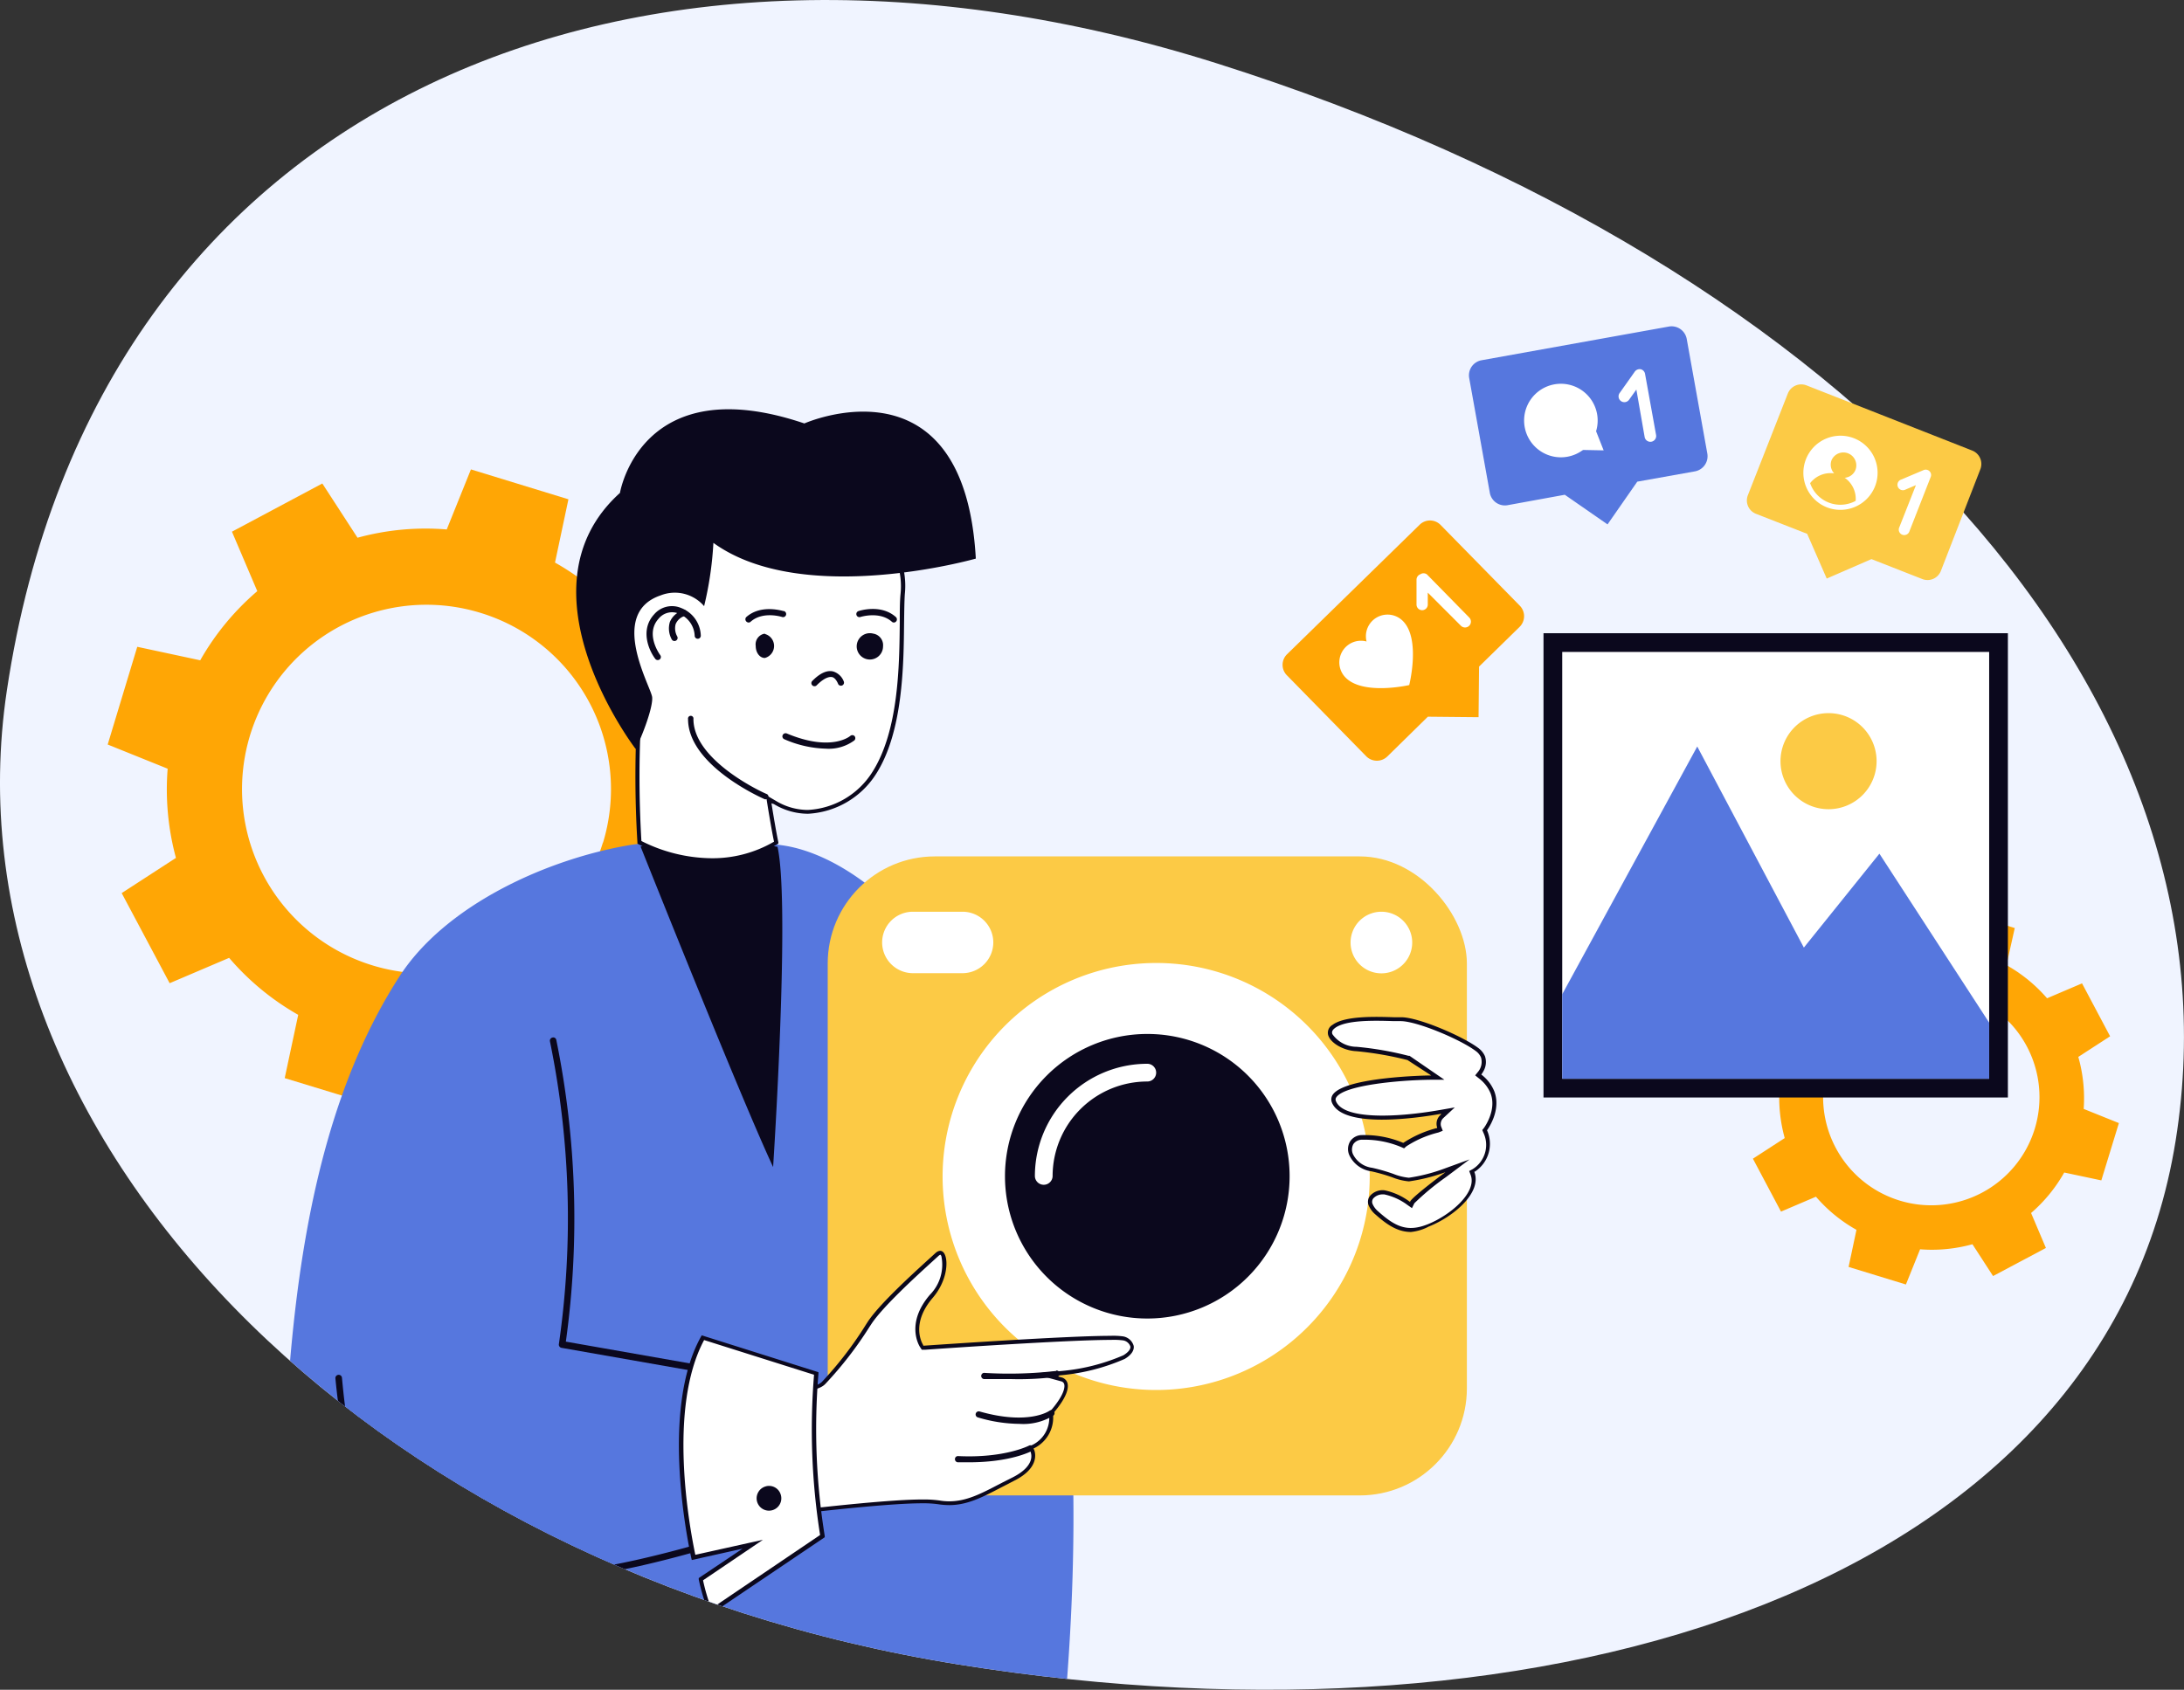
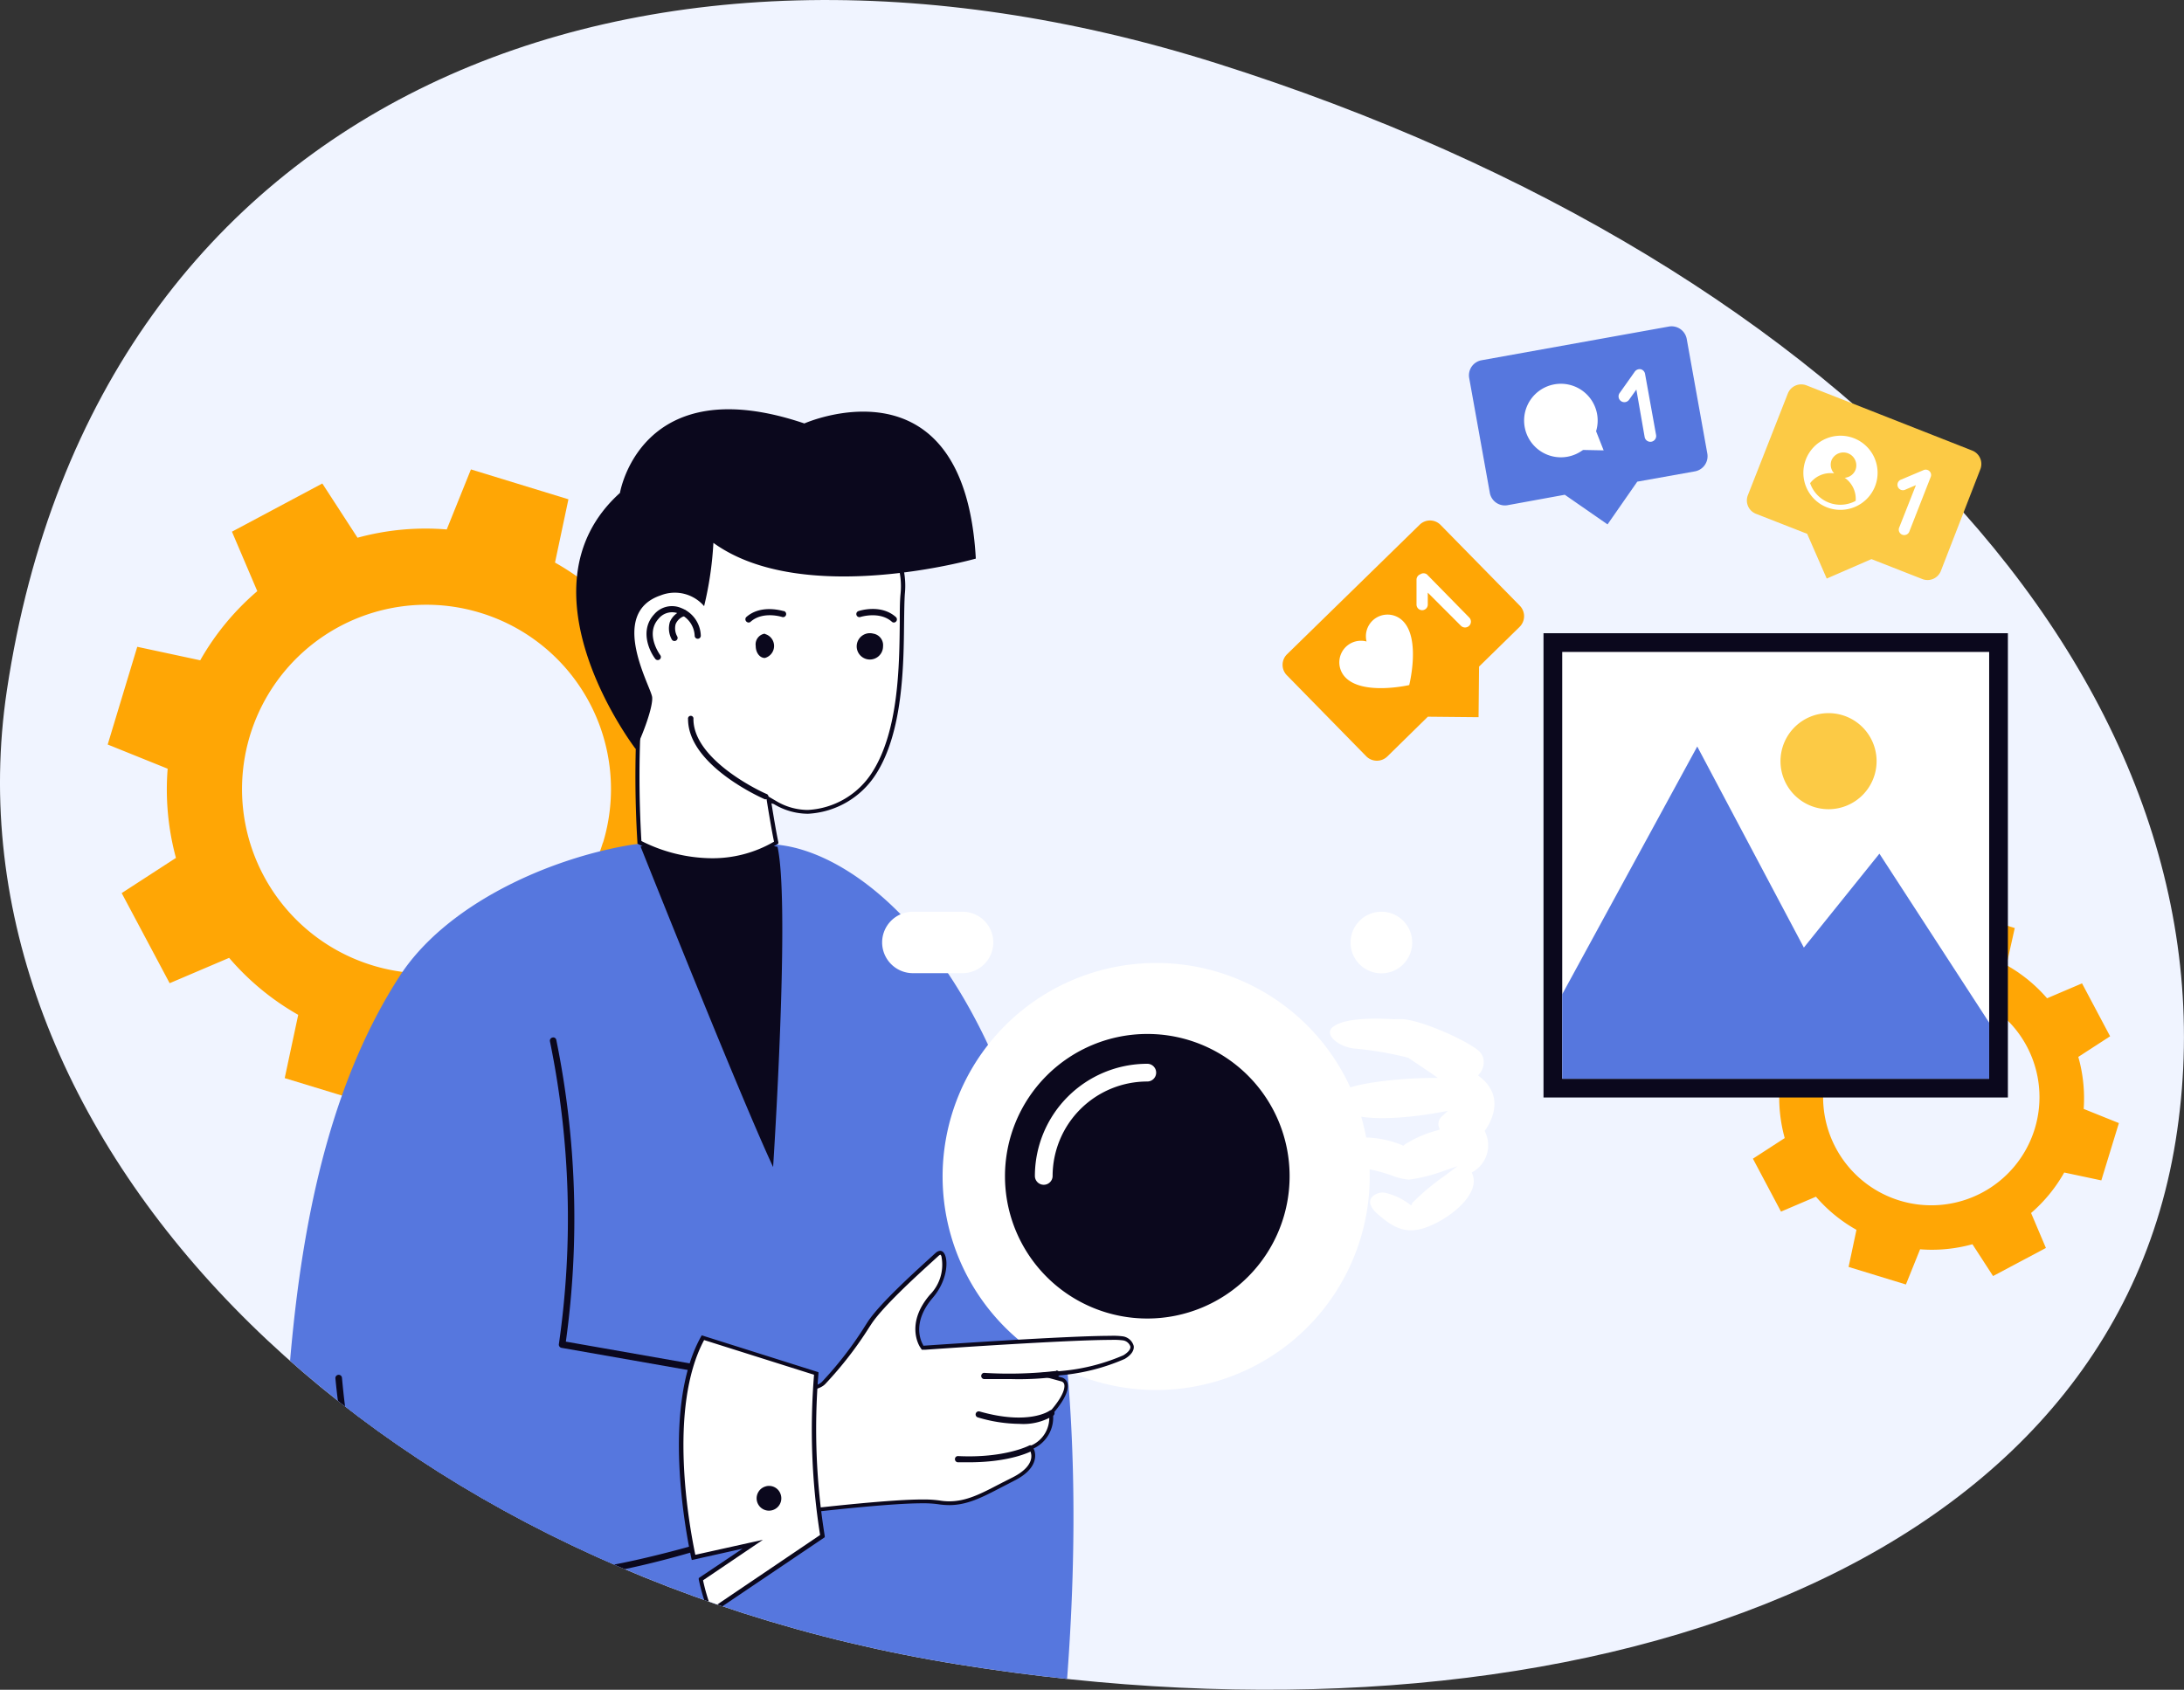
<svg xmlns="http://www.w3.org/2000/svg" id="Layer_1" viewBox="0 0 263.65 204.04">
  <rect x="0" y="0" width="263.65" height="204.04" fill="#333333" stroke="none" />
  <defs>
    <clipPath id="clip-path">
      <path d="M262.64,137.74c-8.57,53.4-74.85,74.81-146.89,63.25S-7.19,136.84.83,83.36c10.82-72.14,76.39-97.7,146-75.73C224.26,32.09,271.22,84.35,262.64,137.74Z" style="fill:none" />
    </clipPath>
    <clipPath id="clip-path-2">
      <rect height="51.54" style="fill:none" width="51.54" x="188.59" y="78.72" />
    </clipPath>
  </defs>
  <path d="M262.64,137.74c-8.57,53.4-74.85,74.81-146.89,63.25S-7.19,136.84.83,83.36c10.82-72.14,76.39-97.7,146-75.73C224.26,32.09,271.22,84.35,262.64,137.74Z" style="fill:#f0f4ff" />
  <path d="M81.78,86.88l6.55-4.24L82.55,71.75l-7.19,3.06A31.11,31.11,0,0,0,67,67.93l1.62-7.64L56.85,56.68l-2.92,7.25a31.1,31.1,0,0,0-10.77,1l-4.25-6.55L28,64.2l3.06,7.18a31.35,31.35,0,0,0-6.89,8.35L16.57,78.1,13,89.9l7.24,2.92a31.59,31.59,0,0,0,1,10.77l-6.55,4.25,5.79,10.88,7.18-3.06A31.28,31.28,0,0,0,36,122.54l-1.63,7.64,11.8,3.6,2.92-7.24a31.08,31.08,0,0,0,10.77-1l4.24,6.55L75,126.27l-3-7.19a31.27,31.27,0,0,0,6.88-8.34l7.64,1.63,3.6-11.8-7.24-2.92A31.08,31.08,0,0,0,81.78,86.88Zm-9,14.86A22.26,22.26,0,1,1,58,74,22.25,22.25,0,0,1,72.8,101.74Z" style="fill:#ffa605" />
  <path d="M250.89,127.62l3.84-2.49-3.39-6.39-4.22,1.8a18.31,18.31,0,0,0-4.9-4l1-4.48-6.92-2.12-1.71,4.25a18.32,18.32,0,0,0-6.32.61l-2.49-3.84-6.39,3.39,1.8,4.22a18.13,18.13,0,0,0-4,4.9l-4.48-1-2.12,6.92,4.25,1.71a18.32,18.32,0,0,0,.61,6.32l-3.84,2.49,3.39,6.39,4.22-1.8a18.08,18.08,0,0,0,4.89,4l-.95,4.48,6.92,2.12,1.71-4.25a18.32,18.32,0,0,0,6.32-.61l2.49,3.84,6.38-3.39-1.79-4.22a18.39,18.39,0,0,0,4-4.89l4.48.95,2.12-6.92-4.25-1.71A18.32,18.32,0,0,0,250.89,127.62Zm-5.27,8.72A13.06,13.06,0,1,1,237,120,13.06,13.06,0,0,1,245.62,136.34Z" style="fill:#ffa605" />
  <g style="clip-path:url(#clip-path)">
    <path d="M94.51,102.08A66.34,66.34,0,0,0,76.27,102c-10.18,1.67-22.56,7.29-28.11,16C32.83,141.87,34.42,177.38,33.57,204h95.15C134.73,128.53,108.08,104.06,94.51,102.08Z" style="fill:#5677de" />
    <path d="M84.43,101.36a25.13,25.13,0,0,0-7.1.86c1.45,3.63,12.21,30.58,16,38.7.42-6.58,1.92-32.51.53-38.67A55.81,55.81,0,0,0,84.43,101.36Z" style="fill:#0b081d" />
    <path d="M94.77,60.31h-.89c-10,0-16.3,4.07-18.34,11.78-.21.82.36,4,.86,6.75a36.79,36.79,0,0,1,.84,6.2,132,132,0,0,0,0,16.67,19.41,19.41,0,0,0,8.64,2.17,14.78,14.78,0,0,0,7.89-2.16c-.31-1.41-.77-4.25-.79-4.38l-.13-.85.73.43a7.68,7.68,0,0,0,4,1.14,10.08,10.08,0,0,0,8-4.72c3.2-5,3.28-12.94,3.33-18.17,0-1.32,0-2.48.09-3.4a9.38,9.38,0,0,0-2.39-7.3C104.14,61.87,99.73,60.31,94.77,60.31Z" style="fill:#fff" />
    <path d="M85.84,104.13a19.68,19.68,0,0,1-8.77-2.2l-.12-.06v-.14A130.81,130.81,0,0,1,77,85a36.21,36.21,0,0,0-.84-6.13c-.63-3.51-1.06-6-.85-6.86,2.07-7.83,8.49-12,18.58-12h.89c5,0,9.5,1.59,12,4.24a9.63,9.63,0,0,1,2.45,7.48c-.06.92-.07,2.12-.09,3.39-.05,5.28-.14,13.22-3.36,18.3a10.37,10.37,0,0,1-8.24,4.84,8,8,0,0,1-4.12-1.17L93.13,97l.09.55c.12.73.48,2.94.74,4.14l0,.17-.15.09A15,15,0,0,1,85.84,104.13Zm-8.41-2.58a19.11,19.11,0,0,0,8.41,2.08,14.72,14.72,0,0,0,7.6-2c-.26-1.23-.6-3.29-.72-4L92.46,96l1.2.7a7.5,7.5,0,0,0,3.86,1.1,9.82,9.82,0,0,0,7.81-4.61c3.16-5,3.24-12.81,3.29-18,0-1.3,0-2.51.09-3.44a9.13,9.13,0,0,0-2.32-7.1c-2.39-2.56-6.73-4.09-11.62-4.09h-.89c-9.83,0-16.09,4-18.09,11.6-.21.76.38,4,.86,6.64a36,36,0,0,1,.84,6.26A131.19,131.19,0,0,0,77.43,101.55Z" style="fill:#0b081d" />
    <path d="M97.1,51.13c-19.78-6.69-22.26,8.39-22.26,8.39-12.9,11.63,1.89,30.91,1.89,30.91.83-1.63,2.1-5,2-6.23s-5.39-10.11,1-12.3A4.66,4.66,0,0,1,85,73.19a41.81,41.81,0,0,0,1.12-7.64c10.84,7.84,31.68,1.9,31.68,1.9C116.41,42.56,97.1,51.13,97.1,51.13Z" style="fill:#0b081d" />
-     <path d="M102.66,88.85s-2.23,2-7.69-.29a.39.39,0,0,0-.49.21.37.37,0,0,0,.2.49,13.3,13.3,0,0,0,5,1.14,5.2,5.2,0,0,0,3.46-1,.38.38,0,0,0,0-.54A.37.37,0,0,0,102.66,88.85Z" style="fill:#0b081d" />
    <path d="M94.62,73.79c-.11,0-2.72-.88-4.53.72a.38.38,0,0,0,0,.53.41.41,0,0,0,.28.13.36.36,0,0,0,.25-.1c1.47-1.31,3.77-.58,3.79-.57a.37.37,0,0,0,.24-.71Z" style="fill:#0b081d" />
    <path d="M103.63,73.79a.37.37,0,0,0,.24.71s2.31-.74,3.79.57a.35.35,0,0,0,.25.1.38.38,0,0,0,.24-.66C106.35,72.9,103.74,73.75,103.63,73.79Z" style="fill:#0b081d" />
    <path d="M105.42,76.51a1.59,1.59,0,1,0,1.18,1.54A1.41,1.41,0,0,0,105.42,76.51Z" style="fill:#0b081d" />
    <path d="M92.33,76.51A1.31,1.31,0,0,0,91.23,78c0,.81.49,1.45,1.1,1.45a1.5,1.5,0,0,0,0-2.9Z" style="fill:#0b081d" />
-     <path d="M100.59,81.08c-.75-.19-1.6.2-2.53,1.14a.37.37,0,0,0,0,.53.34.34,0,0,0,.26.11.35.35,0,0,0,.27-.11c.72-.73,1.36-1.06,1.82-1s.74.77.75.79a.37.37,0,1,0,.71-.23A2,2,0,0,0,100.59,81.08Z" style="fill:#0b081d" />
-     <rect height="77.16" rx="12.93" style="fill:#fcca45" width="77.16" x="99.92" y="103.41" />
    <path d="M165.35,142a25.78,25.78,0,1,1-25.77-25.72A25.75,25.75,0,0,1,165.35,142Z" style="fill:#fff" />
    <path d="M155.68,142a17.18,17.18,0,1,1-17.18-17.15A17.16,17.16,0,0,1,155.68,142Z" style="fill:#0b081d" />
    <path d="M126,143.06a1.07,1.07,0,0,1-1.07-1.07,13.57,13.57,0,0,1,13.57-13.54,1.07,1.07,0,1,1,0,2.14A11.43,11.43,0,0,0,127.07,142,1.07,1.07,0,0,1,126,143.06Z" style="fill:#fff" />
    <path d="M170.48,113.8a3.72,3.72,0,1,1-3.72-3.71A3.72,3.72,0,0,1,170.48,113.8Z" style="fill:#fff" />
    <path d="M116.2,117.51h-6a3.72,3.72,0,0,1-3.71-3.71h0a3.71,3.71,0,0,1,3.71-3.71h6a3.71,3.71,0,0,1,3.71,3.71h0A3.72,3.72,0,0,1,116.2,117.51Z" style="fill:#fff" />
    <path d="M92.57,95.88c-.09,0-8.86-3.92-8.86-9.06a.33.33,0,1,0-.65,0c0,5.59,8.89,9.53,9.27,9.69a.27.27,0,0,0,.12,0,.32.32,0,0,0,.3-.21A.35.35,0,0,0,92.57,95.88Z" style="fill:#0b081d" />
    <path d="M135.6,161.64a10.33,10.33,0,0,0-1.5-.06c-5.48,0-22.32,1.18-22.49,1.19l-.23,0-.14-.2c-.07-.11-1.68-2.67,1.17-6,1.64-1.91,1.82-4.08,1.42-4.94,0-.12-.17-.32-.32-.32a.72.72,0,0,0-.45.24l-.8.74c-2.06,1.87-5.89,5.37-7.28,7.46l-.27.41A43.9,43.9,0,0,1,99.43,167c-.43.47-1.61,1.09-6.77,1.09-5.73,0-13.44-.78-15.26-1l-2.22,18.64c4.7-1.18,29.13-4.4,36.14-4.4a13.35,13.35,0,0,1,2.05.12,7.67,7.67,0,0,0,1.24.1c2.12,0,3.92-.94,6.2-2.12l1.51-.78c3.14-1.57,2.35-3.37,2.31-3.44l-.18-.36.37-.18a3.87,3.87,0,0,0,2.08-3.83l0-.17.11-.14c1.75-2,1.81-3,1.69-3.45a.78.78,0,0,0-.46-.49l-2.14-.58,2.2-.21a24.07,24.07,0,0,0,7.42-1.92c.7-.4,1-.86,1-1.31A1.35,1.35,0,0,0,135.6,161.64Z" style="fill:#fff" />
    <path d="M74.89,186.08l2.29-19.25.25,0c2.79.29,9.86,1,15.23,1,3.8,0,6-.33,6.59-1A43.87,43.87,0,0,0,104.5,160l.27-.42c1.42-2.13,5.26-5.63,7.32-7.51l.8-.73c.48-.45.92-.4,1.17.15.42.92.25,3.22-1.46,5.22-2.66,3.11-1.31,5.45-1.15,5.71l0,.07h.09c1.77-.12,17.26-1.19,22.51-1.19a8.64,8.64,0,0,1,1.55.07h0a1.61,1.61,0,0,1,1.26,1.15c.08.55-.31,1.11-1.09,1.57a24.59,24.59,0,0,1-7.52,1.95l-.84.08.81.22a1,1,0,0,1,.64.66c.16.56,0,1.66-1.74,3.68l0,0v.07a4.13,4.13,0,0,1-2.22,4.09l-.14.07.07.13s1,2.07-2.43,3.77l-1.1.57-.41.21c-2.3,1.2-4.12,2.15-6.31,2.15a9.32,9.32,0,0,1-1.28-.1,12.77,12.77,0,0,0-2-.12c-7.07,0-31.37,3.21-36.08,4.39Zm2.73-18.7-2.15,18c5.47-1.25,28.92-4.32,35.85-4.32a14,14,0,0,1,2.09.12,6.94,6.94,0,0,0,1.2.1c2.07,0,3.84-.93,6.08-2.1l.41-.21,1.11-.56c2.93-1.47,2.23-3,2.2-3.11l-.29-.58.59-.29a3.63,3.63,0,0,0,1.94-3.58l0-.28.18-.22c1.73-2,1.72-2.92,1.64-3.21a.49.49,0,0,0-.31-.33l-3.44-.94,3.57-.34a24.18,24.18,0,0,0,7.32-1.88c.58-.35.89-.73.85-1.06a1.12,1.12,0,0,0-.88-.74,8.54,8.54,0,0,0-1.45-.06c-5.23,0-20.7,1.06-22.45,1.19l-.4,0-.21-.32c-.19-.29-1.71-2.93,1.18-6.31a5.17,5.17,0,0,0,1.39-4.68.48.48,0,0,0-.12-.17.91.91,0,0,0-.26.18l-.8.73c-1.9,1.73-5.85,5.34-7.24,7.42l-.27.41a44.73,44.73,0,0,1-5.3,6.85c-.51.55-1.76,1.17-7,1.17S80.57,167.69,77.62,167.38Z" style="fill:#0b081d" />
    <path d="M126.67,170.36s-2.47,1.77-8.42.07a.38.38,0,0,0-.46.26.37.37,0,0,0,.26.46,17.94,17.94,0,0,0,5,.78,6.91,6.91,0,0,0,4.11-1,.37.37,0,1,0-.45-.59Z" style="fill:#0b081d" />
    <path d="M127.49,165.54a49.61,49.61,0,0,1-8.72.23.38.38,0,0,0,0,.75c1.21,0,2.27,0,3.2,0a35.41,35.41,0,0,0,5.7-.29.38.38,0,0,0-.15-.74Z" style="fill:#0b081d" />
    <path d="M124.21,174.56s-2.93,1.53-8.54,1.26a.36.36,0,0,0-.39.35.38.38,0,0,0,.35.4l1.35,0c5,0,7.47-1.31,7.58-1.37a.37.37,0,0,0,.16-.51A.39.39,0,0,0,124.21,174.56Z" style="fill:#0b081d" />
    <path d="M92.66,166.71l-24.8-4.36a105.68,105.68,0,0,0-1.09-36.68L40.89,166.4c1,10.38,3.26,23.65,25.87,23.76,8.37.05,24.83-5.53,24.83-5.53C90.6,181.86,92.66,166.71,92.66,166.71Z" style="fill:#5677de" />
-     <path d="M66.86,190.56h-.11c-22.09-.11-25.14-12.51-26.26-24.12a.39.39,0,0,1,.36-.43.39.39,0,0,1,.43.35c.84,8.71,2.25,23.29,25.48,23.41h.1c7.56,0,21.83-4.6,24.25-5.4-.69-3.29.8-15,1.11-17.33l-24.43-4.29a.39.39,0,0,1-.26-.17.4.4,0,0,1-.06-.3,106.34,106.34,0,0,0-1.08-36.53.39.39,0,0,1,.31-.47.37.37,0,0,1,.46.31A108,108,0,0,1,68.31,162l24.42,4.29a.4.4,0,0,1,.33.44c-.71,5.21-1.85,15.61-1.1,17.74a.39.39,0,0,1,0,.3.43.43,0,0,1-.23.21C91.05,185.23,75.23,190.56,66.86,190.56Z" style="fill:#0b081d" />
+     <path d="M66.86,190.56h-.11c-22.09-.11-25.14-12.51-26.26-24.12a.39.39,0,0,1,.36-.43.39.39,0,0,1,.43.35c.84,8.71,2.25,23.29,25.48,23.41h.1c7.56,0,21.83-4.6,24.25-5.4-.69-3.29.8-15,1.11-17.33l-24.43-4.29a.39.39,0,0,1-.26-.17.4.4,0,0,1-.06-.3,106.34,106.34,0,0,0-1.08-36.53.39.39,0,0,1,.31-.47.37.37,0,0,1,.46.31A108,108,0,0,1,68.31,162l24.42,4.29a.4.4,0,0,1,.33.44c-.71,5.21-1.85,15.61-1.1,17.74C91.05,185.23,75.23,190.56,66.86,190.56Z" style="fill:#0b081d" />
    <path d="M98.54,165.84l-13.72-4.33C80.1,170,83.13,185.41,83.7,188l7.14-1.59-6.24,4.29a25.25,25.25,0,0,0,1.18,3.92l13.52-9.19A81.61,81.61,0,0,1,98.54,165.84Z" style="fill:#fff" />
    <path d="M85.66,195l-.11-.29a24.74,24.74,0,0,1-1.2-4l0-.16L89.64,187l-6.13,1.37-.06-.25c-.64-3-3.59-18.13,1.16-26.7l.1-.18,14.09,4.45v.2a81.17,81.17,0,0,0,.76,19.57l0,.16Zm-.79-4.18a23.81,23.81,0,0,0,1,3.41L99,185.35A81.71,81.71,0,0,1,98.27,166L85,161.81c-4.41,8.23-1.78,22.52-1.06,25.93l8.16-1.81Z" style="fill:#0b081d" />
    <path d="M94.25,180.47a1.47,1.47,0,0,0-1.42-1.05,1.29,1.29,0,0,0-.43.07,1.47,1.47,0,0,0-.88.72,1.49,1.49,0,1,0,2.73.26Z" style="fill:#0b081d" />
    <path d="M82.24,73.42a2.83,2.83,0,0,0-3.28.77c-1.7,1.86-.65,4.32.14,5.36a.37.37,0,0,0,.3.15.37.37,0,0,0,.3-.6s-1.89-2.53-.19-4.4A2.09,2.09,0,0,1,82,74.12a3,3,0,0,1,1.86,2.63.37.37,0,0,0,.37.38h0a.37.37,0,0,0,.37-.37A3.69,3.69,0,0,0,82.24,73.42Z" style="fill:#0b081d" />
    <path d="M82.44,73.71a2.4,2.4,0,0,0-1.58,1.41,2.74,2.74,0,0,0,.24,2.1.36.36,0,0,0,.32.18.34.34,0,0,0,.19-.05.37.37,0,0,0,.14-.51,2,2,0,0,1-.19-1.47,1.72,1.72,0,0,1,1.13-1,.37.37,0,0,0-.25-.7Z" style="fill:#0b081d" />
    <path d="M169.14,123.06c2.05,0,7.28,2.25,9.15,3.65a2.12,2.12,0,0,1,.73.91,2.17,2.17,0,0,1-.39,2l-.2.24.24.19a4.56,4.56,0,0,1,1.49,1.9c.86,2.22-.81,4.43-.83,4.46l-.1.13.06.16a3.7,3.7,0,0,1-1.39,4.74l-.23.13.09.24c.92,2.35-2.59,5.23-5.37,6.31-2.55,1-4.13.21-6.15-1.59a2.68,2.68,0,0,1-.76-1,.92.92,0,0,1,.11-.95,1.8,1.8,0,0,1,1.54-.57,7.77,7.77,0,0,1,2.92,1.32l.31.22.16-.33a29.28,29.28,0,0,1,3.89-3.25l1.55-1.16-1.83.63a19.06,19.06,0,0,1-4.06,1,7.38,7.38,0,0,1-2-.48,19.77,19.77,0,0,0-2.51-.72,3.24,3.24,0,0,1-2.5-1.8,1.6,1.6,0,0,1,.08-1.47,1.54,1.54,0,0,1,1.25-.62,12.14,12.14,0,0,1,4.84.91l.18.09.15-.14a13.68,13.68,0,0,1,3.93-1.71l.32-.12-.12-.31a1.24,1.24,0,0,1,.34-1.24l.75-.69-1,.18c-5.56,1-11.84,1.17-12.79-1.25a.73.73,0,0,1,.09-.7c1.2-1.71,8.71-2.18,11.5-2.21h1l-.78-.55L170,127.72a41.45,41.45,0,0,0-6.26-1.09c-1.35-.06-2.81-.84-3.14-1.68a.82.82,0,0,1,.39-1c1.42-1.07,5.08-1,7.27-.88Z" style="fill:#fff" />
-     <path d="M170.34,148.76c-1.55,0-2.82-.8-4.27-2.09a3,3,0,0,1-.83-1.08,1.15,1.15,0,0,1,.15-1.19,2,2,0,0,1,1.77-.67,7.77,7.77,0,0,1,3,1.36l.07.06,0-.07c.28-.57,3.94-3.31,4-3.34l.26-.2-.31.11a21.39,21.39,0,0,1-4.1,1h0a7,7,0,0,1-2-.49,22.25,22.25,0,0,0-2.51-.72,3.46,3.46,0,0,1-2.68-1.95,1.81,1.81,0,0,1,.11-1.69,1.71,1.71,0,0,1,1.43-.74,12,12,0,0,1,4.94.93l.05,0,0,0a13.39,13.39,0,0,1,4-1.77l.07,0,0-.08a1.43,1.43,0,0,1,.39-1.5l.13-.13-.16,0c-2.75.49-11.81,1.81-13.07-1.4a1,1,0,0,1,.12-.94c1.52-2.16,11.6-2.31,11.7-2.31h.17l-.13-.09L169.91,128a40.2,40.2,0,0,0-6.17-1.07c-1.46-.06-3-.9-3.37-1.84a1.08,1.08,0,0,1,.48-1.33c1.48-1.12,5.18-1,7.39-.93l.91,0c2.08,0,7.39,2.28,9.29,3.7a2.48,2.48,0,0,1,.82,1,2.19,2.19,0,0,1-.1,1.66,3.83,3.83,0,0,1-.34.56h0l0,0,0,0a4.82,4.82,0,0,1,1.56,2c.92,2.36-.85,4.7-.87,4.73h0v0a4,4,0,0,1-1.48,5l-.06,0,0,0c1,2.54-2.57,5.48-5.52,6.64A5.93,5.93,0,0,1,170.34,148.76Zm-3.4-4.54a1.52,1.52,0,0,0-1.16.49.67.67,0,0,0-.07.7,2.5,2.5,0,0,0,.69.89c2,1.78,3.45,2.51,5.9,1.55,2.74-1.07,6.06-3.87,5.23-6l-.17-.45.42-.23a3.44,3.44,0,0,0,1.28-4.43l-.12-.29.19-.24s1.61-2.14.8-4.22a4.41,4.41,0,0,0-1.41-1.79l-.44-.35.38-.47a1.88,1.88,0,0,0,.33-1.68,1.85,1.85,0,0,0-.65-.8c-1.85-1.39-7-3.56-9-3.6l-.87,0c-2.18-.07-5.77-.18-7.11.83-.41.31-.39.55-.31.75a3.59,3.59,0,0,0,2.92,1.52,39.41,39.41,0,0,1,6.27,1.09l.12,0,4.21,2.89h-1.74c-3.83.05-10.29.66-11.3,2.1a.45.45,0,0,0-.06.47c.89,2.27,7.29,2,12.51,1.09l1.84-.32L174.24,135a1,1,0,0,0-.28,1l.21.54-.54.21a12.56,12.56,0,0,0-3.86,1.67l-.27.24-.34-.15a11.46,11.46,0,0,0-4.72-.89,1.26,1.26,0,0,0-1.05.51,1.37,1.37,0,0,0-.06,1.24,3,3,0,0,0,2.32,1.64,21.83,21.83,0,0,1,2.54.73,6.79,6.79,0,0,0,1.89.47,21.05,21.05,0,0,0,4-1L177.4,140l-2.84,2.13a31.12,31.12,0,0,0-3.82,3.16l-.29.59-.54-.38a7.24,7.24,0,0,0-2.81-1.28Z" style="fill:#0b081d" />
  </g>
  <rect height="53.8" style="fill:#fff" width="53.8" x="187.46" y="77.59" />
  <path d="M240.13,78.72v51.54H188.59V78.72Zm2.26-2.26H186.33v56.06h56.06V76.46Z" style="fill:#0b081d" />
  <g style="clip-path:url(#clip-path-2)">
    <polygon points="217.76 114.42 204.89 90.14 183.03 130.26 244.55 130.29 226.88 103.08 217.76 114.42" style="fill:#5677de" />
  </g>
  <path d="M226.54,91.9a5.8,5.8,0,1,1-5.8-5.79A5.8,5.8,0,0,1,226.54,91.9Z" style="fill:#fcca45" />
  <path d="M183.44,75.7l-4.89,4.79-.06,6.11-6.12-.06-4.88,4.79a1.81,1.81,0,0,1-2.55,0l-9.58-9.78a1.79,1.79,0,0,1,0-2.54l16-15.63a1.78,1.78,0,0,1,2.54,0l9.58,9.77A1.81,1.81,0,0,1,183.44,75.7Z" style="fill:#ffa605" />
  <path d="M169.37,75a2.61,2.61,0,0,0-4.4,2.46,2.61,2.61,0,0,0-2.54,4.35c2.14,2.19,7.69.91,7.69.91S171.52,77.17,169.37,75Z" style="fill:#fff" />
  <path d="M171.47,69.34A.7.7,0,0,0,171,70L171,73a.68.68,0,0,0,1.36,0l0-1.44,4,4a.68.68,0,0,0,1-1l-5.1-5.2A.68.68,0,0,0,171.47,69.34Z" style="fill:#fff" />
  <path d="M204.59,56.92l-6.94,1.24-3.59,5.16-5.16-3.58L182,61a1.85,1.85,0,0,1-2.15-1.49l-2.49-13.86a1.85,1.85,0,0,1,1.49-2.15l22.62-4.07a1.86,1.86,0,0,1,2.15,1.5l2.49,13.86A1.86,1.86,0,0,1,204.59,56.92Z" style="fill:#5677de" />
  <path d="M198.09,44.59a.73.73,0,0,0-.73.27l-1.82,2.57a.7.7,0,1,0,1.14.81l.86-1.2,1,5.73a.7.7,0,0,0,1.38-.25l-1.33-7.37A.7.7,0,0,0,198.09,44.59Z" style="fill:#fff" />
  <path d="M192.8,50a4.44,4.44,0,1,1-5.16-3.59A4.44,4.44,0,0,1,192.8,50Z" style="fill:#fff" />
  <polygon points="186.03 54.23 193.59 54.38 190.81 47.35 186.03 54.23" style="fill:#fff" />
  <path d="M232.06,69.92l-6.14-2.41-5.4,2.35-2.36-5.4L212,62.05a1.73,1.73,0,0,1-1-2.25l4.82-12.27a1.74,1.74,0,0,1,2.25-1l20,7.87a1.74,1.74,0,0,1,1,2.25L234.3,68.94A1.73,1.73,0,0,1,232.06,69.92Z" style="fill:#fcca45" />
  <path d="M232.93,56.9a.65.65,0,0,0-.71-.14l-2.72,1.15a.66.66,0,1,0,.52,1.21l1.27-.54-2,5.07a.66.66,0,1,0,1.22.49l2.56-6.54A.63.63,0,0,0,232.93,56.9Z" style="fill:#fff" />
  <path d="M226.06,58.61a4.17,4.17,0,1,1-2.36-5.4A4.17,4.17,0,0,1,226.06,58.61Z" style="fill:#fff" />
  <path d="M220.66,61a4.15,4.15,0,0,0,3.3-.13,3.11,3.11,0,0,0-1.27-3.18,1.53,1.53,0,0,0,1.32-1,1.56,1.56,0,0,0-2.9-1.14,1.53,1.53,0,0,0,.31,1.61,3.11,3.11,0,0,0-3.1,1.47A4.14,4.14,0,0,0,220.66,61Z" style="fill:#fcca45" />
  <path d="M220.54,61.26a4.48,4.48,0,1,1,5.81-2.53A4.5,4.5,0,0,1,220.54,61.26Zm3.05-7.76a3.86,3.86,0,1,0,2.17,5A3.87,3.87,0,0,0,223.59,53.5Z" style="fill:#fff" />
</svg>